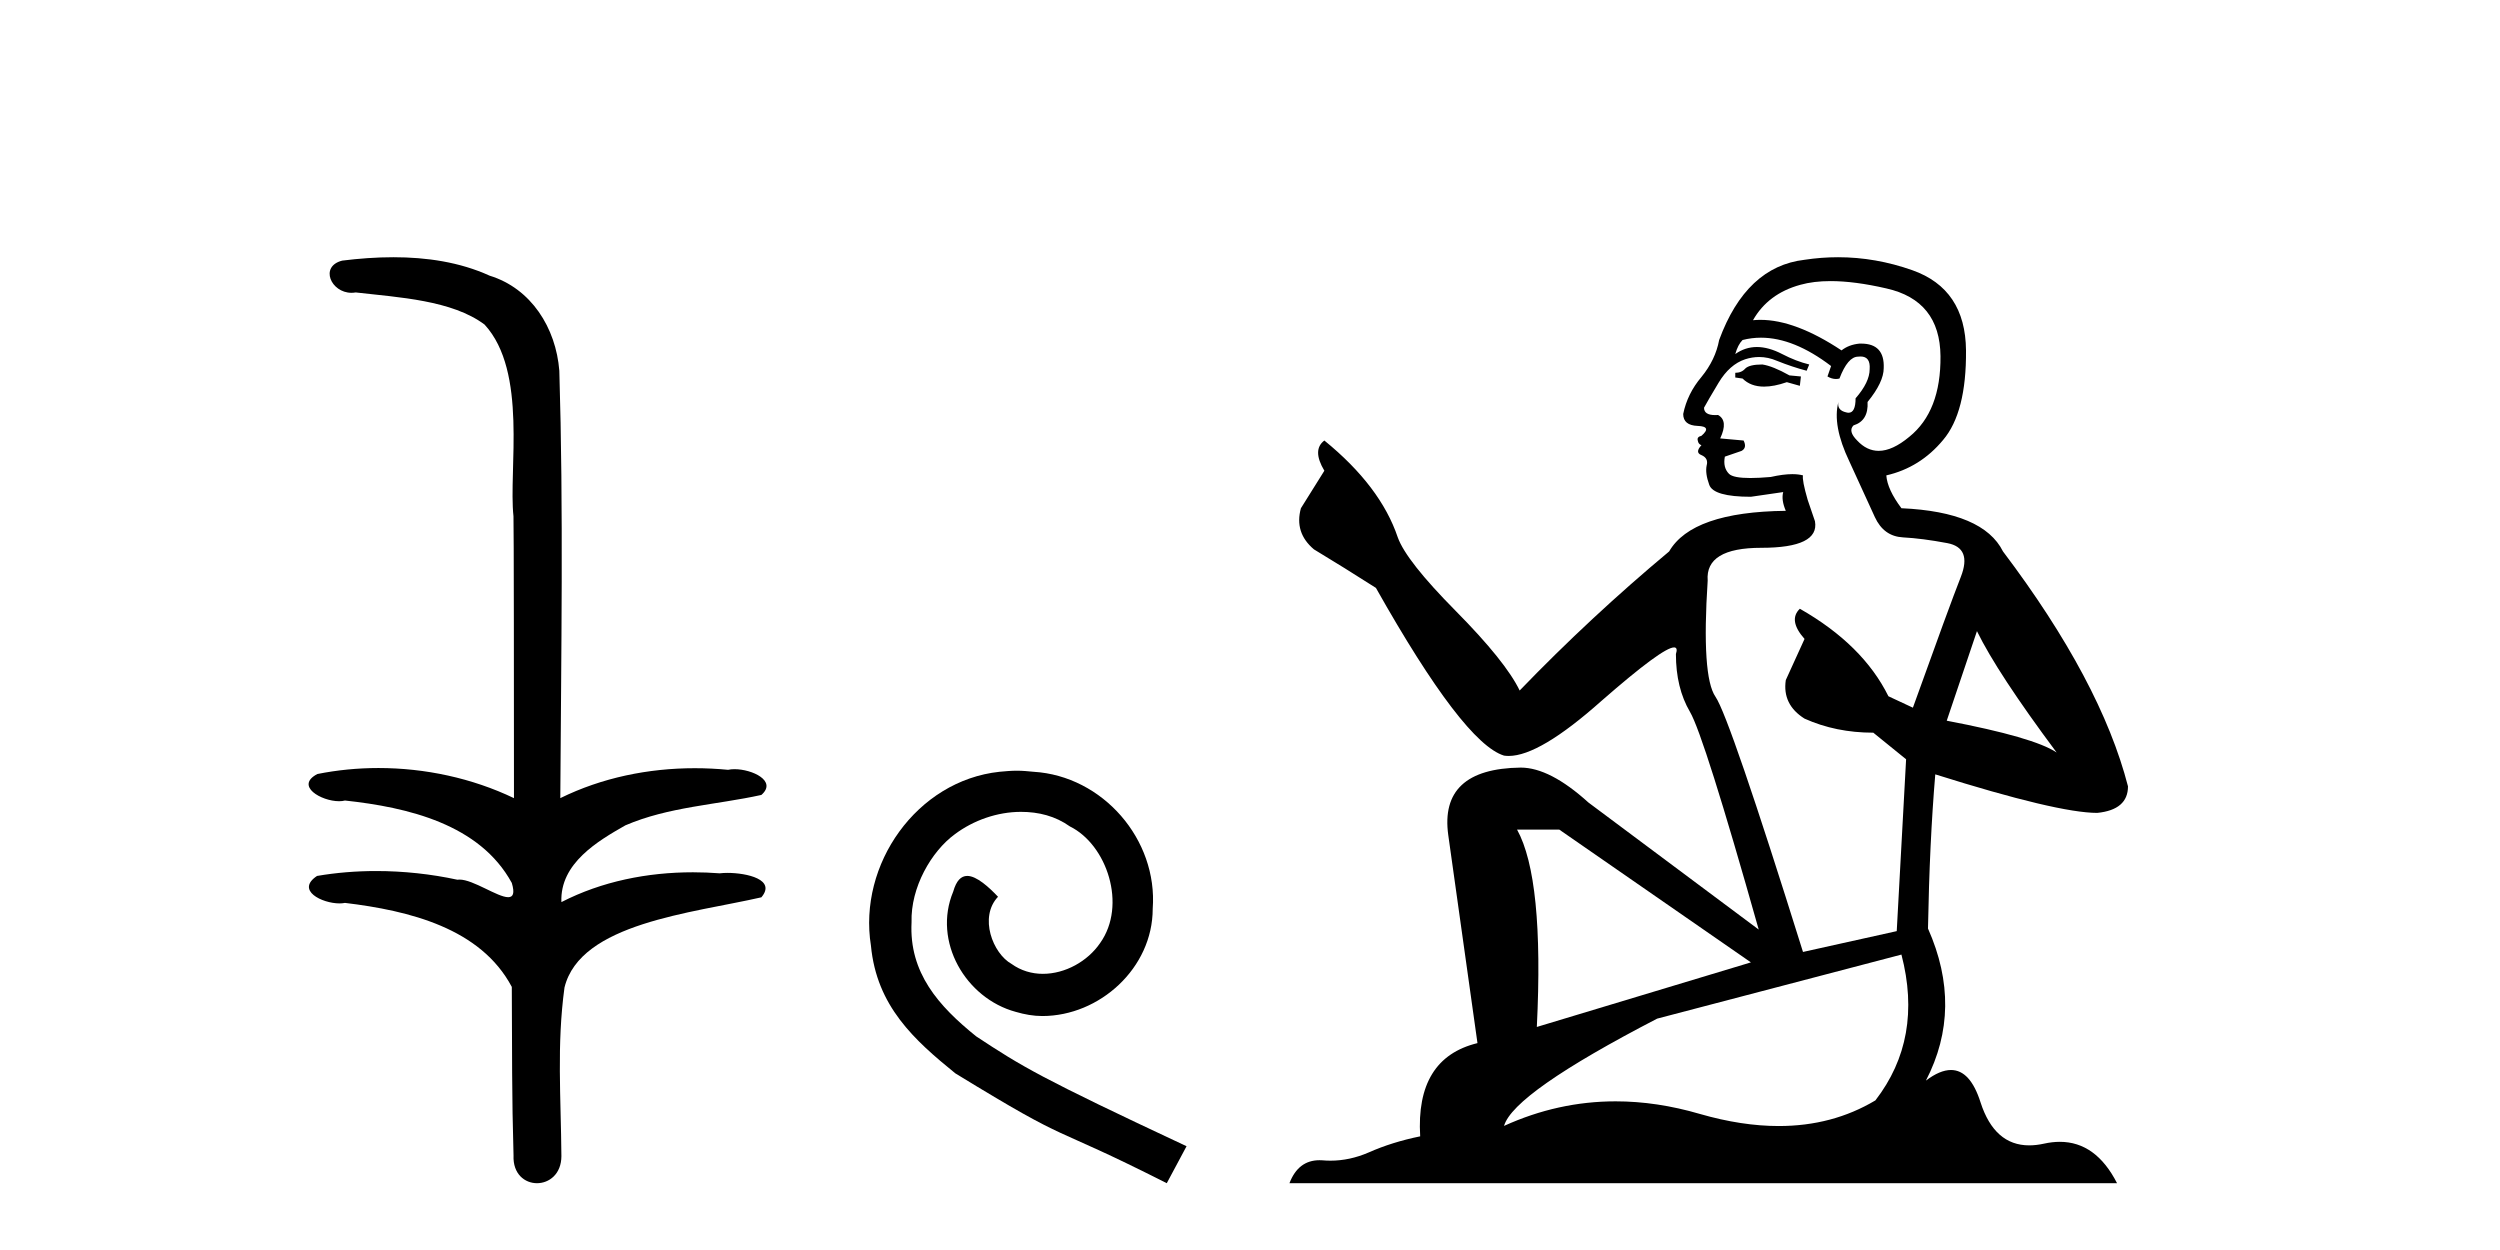
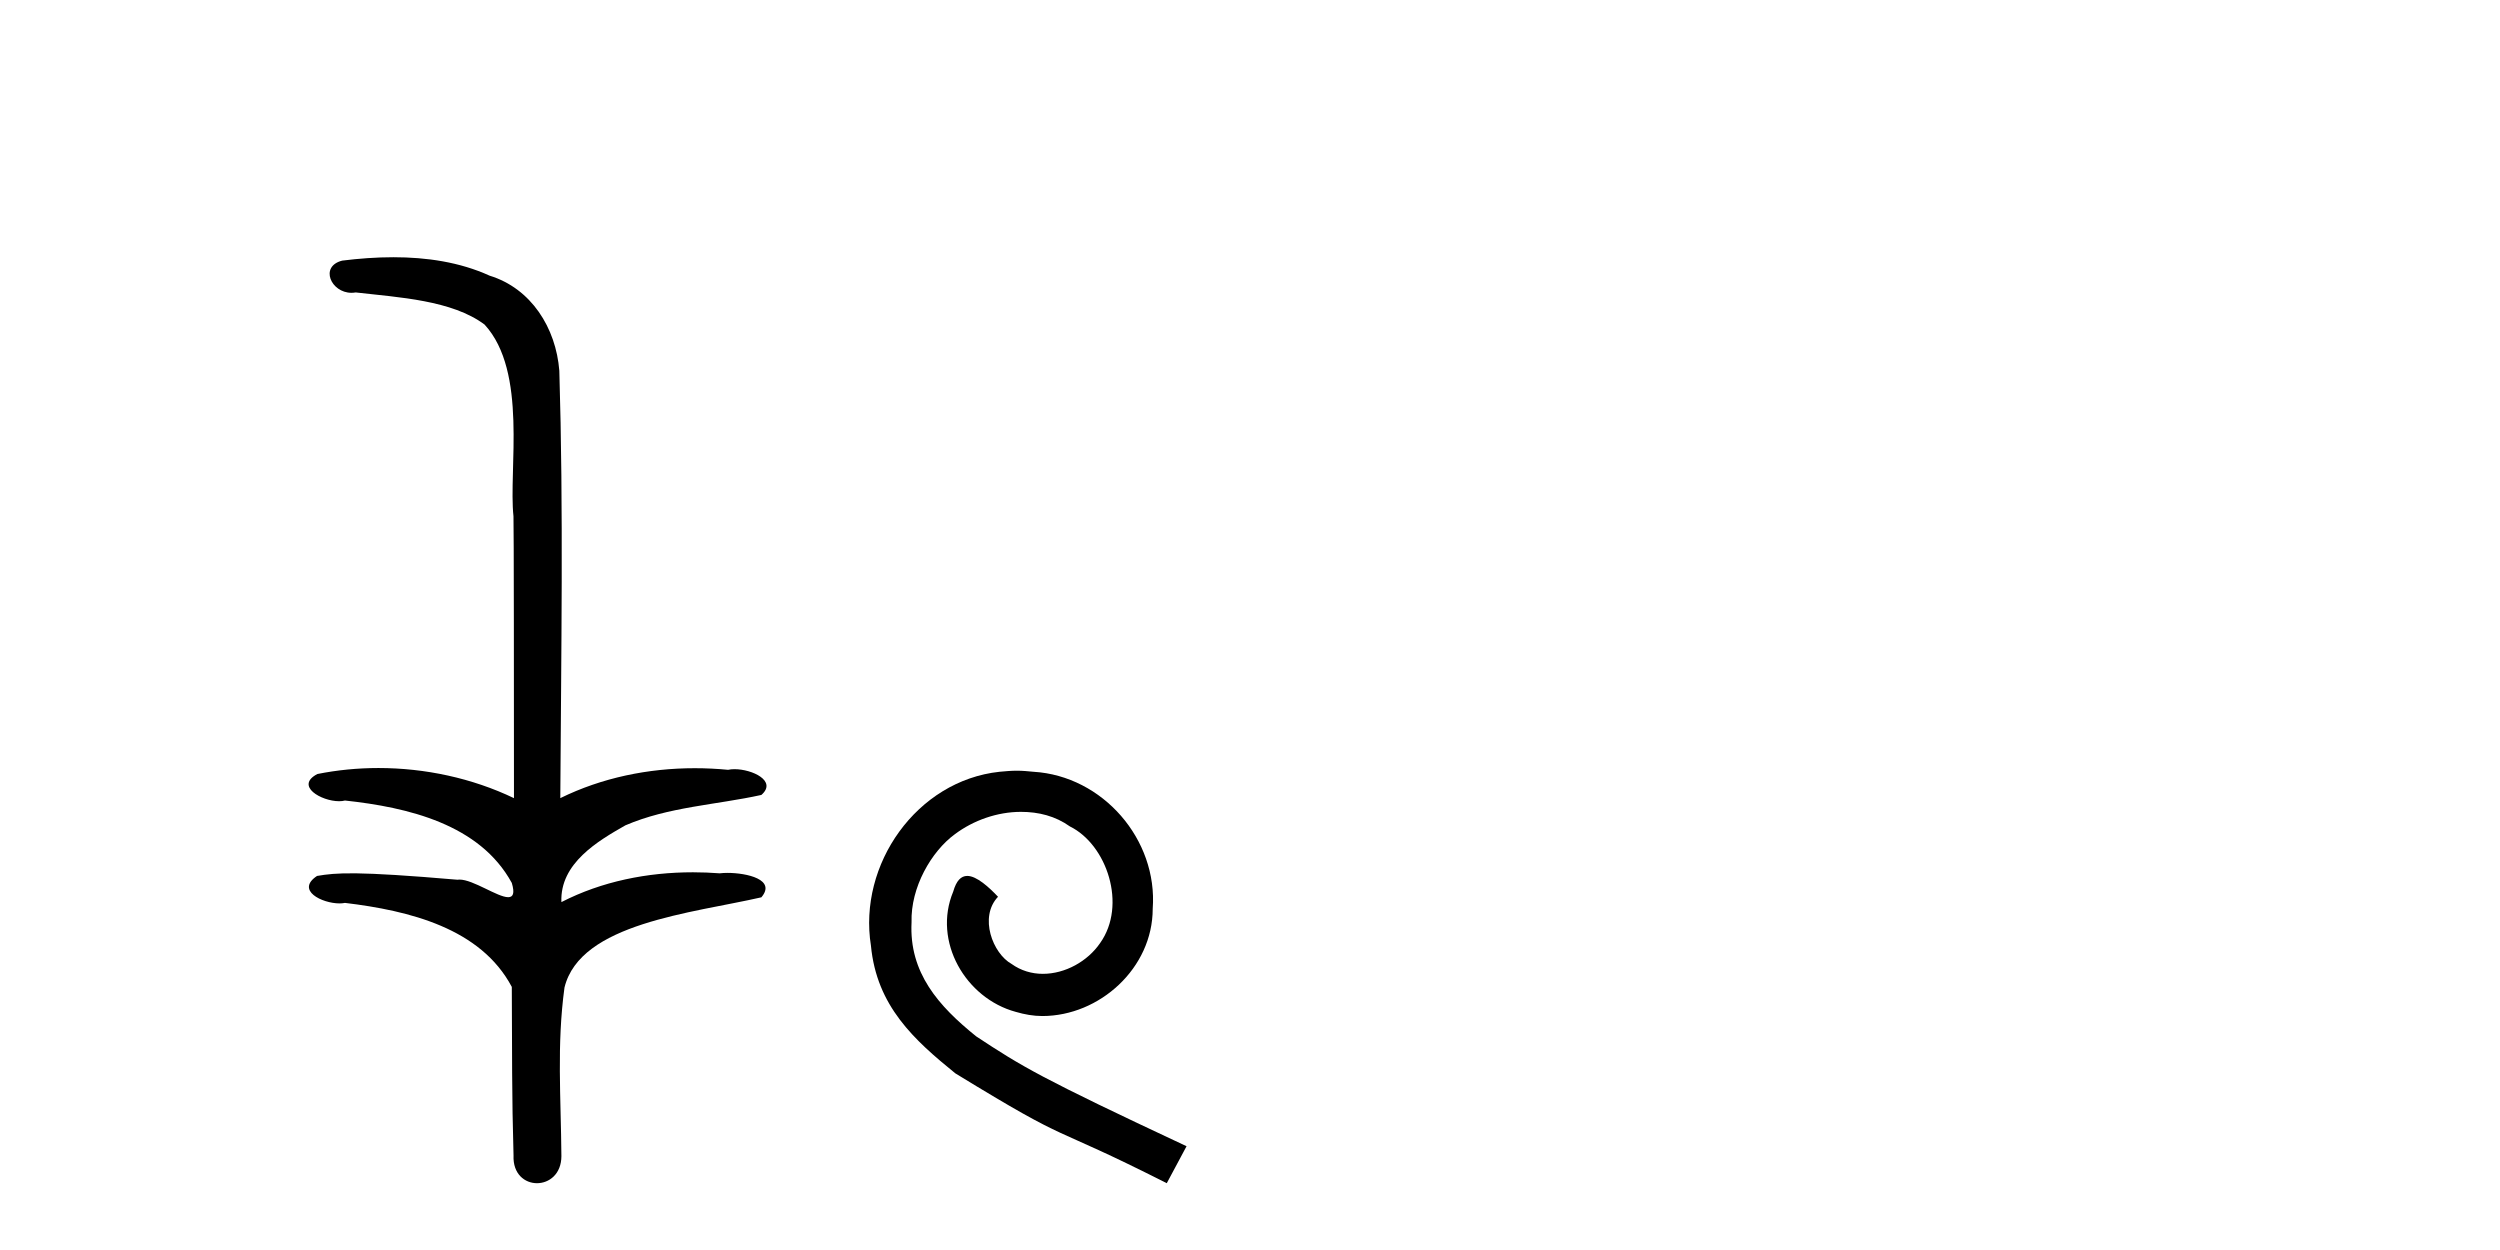
<svg xmlns="http://www.w3.org/2000/svg" width="82.0" height="41.0">
-   <path d="M 12.903 8.437 C 12.337 8.437 11.773 8.48 11.225 8.548 C 10.47 8.739 10.858 9.604 11.528 9.604 C 11.573 9.604 11.619 9.6 11.667 9.592 C 13.082 9.755 14.825 9.845 15.895 10.647 C 17.314 12.194 16.676 15.408 16.842 16.933 C 16.854 17.015 16.858 23.097 16.858 26.179 C 15.487 25.522 13.939 25.191 12.413 25.191 C 11.735 25.191 11.061 25.257 10.409 25.388 C 9.665 25.778 10.538 26.28 11.122 26.28 C 11.191 26.28 11.257 26.273 11.315 26.257 C 13.384 26.481 15.736 27.035 16.787 28.96 C 16.891 29.308 16.826 29.428 16.668 29.428 C 16.32 29.428 15.521 28.85 15.071 28.85 C 15.047 28.85 15.025 28.852 15.003 28.855 C 14.139 28.668 13.234 28.57 12.336 28.57 C 11.68 28.57 11.027 28.623 10.399 28.731 C 9.689 29.2 10.56 29.632 11.138 29.632 C 11.201 29.632 11.261 29.626 11.315 29.615 C 13.427 29.87 15.764 30.443 16.787 32.37 C 16.799 34.514 16.786 35.93 16.844 37.901 C 16.819 38.508 17.214 38.809 17.613 38.809 C 18.01 38.809 18.412 38.512 18.414 37.922 C 18.399 35.98 18.26 34.275 18.515 32.392 C 19.029 30.278 22.695 29.954 24.973 29.432 C 25.47 28.848 24.492 28.631 23.861 28.631 C 23.767 28.631 23.681 28.636 23.608 28.645 C 23.317 28.623 23.023 28.611 22.729 28.611 C 21.24 28.611 19.74 28.907 18.414 29.589 C 18.36 28.316 19.614 27.583 20.513 27.071 C 21.931 26.461 23.492 26.401 24.973 26.074 C 25.501 25.615 24.669 25.229 24.093 25.229 C 24.017 25.229 23.946 25.235 23.882 25.25 C 23.519 25.215 23.154 25.197 22.789 25.197 C 21.267 25.197 19.744 25.507 18.378 26.179 C 18.406 21.368 18.484 16.712 18.346 12.161 C 18.235 10.754 17.424 9.462 16.06 9.042 C 15.081 8.596 13.99 8.437 12.903 8.437 Z" style="fill:#000000;stroke:none" />
+   <path d="M 12.903 8.437 C 12.337 8.437 11.773 8.48 11.225 8.548 C 10.47 8.739 10.858 9.604 11.528 9.604 C 11.573 9.604 11.619 9.6 11.667 9.592 C 13.082 9.755 14.825 9.845 15.895 10.647 C 17.314 12.194 16.676 15.408 16.842 16.933 C 16.854 17.015 16.858 23.097 16.858 26.179 C 15.487 25.522 13.939 25.191 12.413 25.191 C 11.735 25.191 11.061 25.257 10.409 25.388 C 9.665 25.778 10.538 26.28 11.122 26.28 C 11.191 26.28 11.257 26.273 11.315 26.257 C 13.384 26.481 15.736 27.035 16.787 28.96 C 16.891 29.308 16.826 29.428 16.668 29.428 C 16.32 29.428 15.521 28.85 15.071 28.85 C 15.047 28.85 15.025 28.852 15.003 28.855 C 11.68 28.57 11.027 28.623 10.399 28.731 C 9.689 29.2 10.56 29.632 11.138 29.632 C 11.201 29.632 11.261 29.626 11.315 29.615 C 13.427 29.87 15.764 30.443 16.787 32.37 C 16.799 34.514 16.786 35.93 16.844 37.901 C 16.819 38.508 17.214 38.809 17.613 38.809 C 18.01 38.809 18.412 38.512 18.414 37.922 C 18.399 35.98 18.26 34.275 18.515 32.392 C 19.029 30.278 22.695 29.954 24.973 29.432 C 25.47 28.848 24.492 28.631 23.861 28.631 C 23.767 28.631 23.681 28.636 23.608 28.645 C 23.317 28.623 23.023 28.611 22.729 28.611 C 21.24 28.611 19.74 28.907 18.414 29.589 C 18.36 28.316 19.614 27.583 20.513 27.071 C 21.931 26.461 23.492 26.401 24.973 26.074 C 25.501 25.615 24.669 25.229 24.093 25.229 C 24.017 25.229 23.946 25.235 23.882 25.25 C 23.519 25.215 23.154 25.197 22.789 25.197 C 21.267 25.197 19.744 25.507 18.378 26.179 C 18.406 21.368 18.484 16.712 18.346 12.161 C 18.235 10.754 17.424 9.462 16.06 9.042 C 15.081 8.596 13.99 8.437 12.903 8.437 Z" style="fill:#000000;stroke:none" />
  <path d="M 33.35 25.279 C 33.162 25.279 32.974 25.297 32.786 25.314 C 30.07 25.604 28.14 28.354 28.567 31.019 C 28.755 33.001 29.985 34.111 31.334 35.205 C 35.349 37.665 34.221 36.759 38.27 38.809 L 38.919 37.596 C 34.102 35.341 33.521 34.983 32.018 33.992 C 30.788 33.001 29.814 31.908 29.899 30.251 C 29.865 29.106 30.549 27.927 31.317 27.364 C 31.932 26.902 32.718 26.629 33.487 26.629 C 34.068 26.629 34.614 26.766 35.093 27.107 C 36.306 27.705 36.972 29.687 36.083 30.934 C 35.673 31.532 34.939 31.942 34.204 31.942 C 33.846 31.942 33.487 31.839 33.179 31.617 C 32.564 31.276 32.103 30.08 32.735 29.414 C 32.445 29.106 32.035 28.73 31.727 28.73 C 31.522 28.73 31.369 28.884 31.266 29.243 C 30.583 30.883 31.676 32.745 33.316 33.189 C 33.606 33.274 33.897 33.326 34.187 33.326 C 36.066 33.326 37.809 31.754 37.809 29.807 C 37.98 27.534 36.169 25.45 33.897 25.314 C 33.726 25.297 33.538 25.279 33.35 25.279 Z" style="fill:#000000;stroke:none" />
-   <path d="M 57.805 11.955 Q 57.378 11.955 57.242 12.091 Q 57.122 12.228 56.917 12.228 L 56.917 12.382 L 57.156 12.416 Q 57.421 12.681 57.861 12.681 Q 58.187 12.681 58.608 12.535 L 59.035 12.655 L 59.07 12.348 L 58.694 12.313 Q 58.147 12.006 57.805 11.955 ZM 60.043 9.22 Q 60.831 9.22 61.871 9.46 Q 63.631 9.853 63.648 11.681 Q 63.665 13.492 62.623 14.329 Q 62.072 14.788 61.62 14.788 Q 61.231 14.788 60.915 14.449 Q 60.607 14.141 60.795 13.953 Q 61.29 13.8 61.256 13.185 Q 61.786 12.535 61.786 12.074 Q 61.819 11.27 61.047 11.27 Q 61.016 11.27 60.983 11.271 Q 60.641 11.305 60.402 11.493 Q 58.891 10.491 57.741 10.491 Q 57.618 10.491 57.498 10.503 L 57.498 10.503 Q 57.993 9.631 59.053 9.341 Q 59.485 9.22 60.043 9.22 ZM 64.844 20.701 Q 65.51 22.068 67.457 24.682 Q 66.723 24.186 63.853 23.639 L 64.844 20.701 ZM 57.76 11.076 Q 58.838 11.076 60.06 12.006 L 59.941 12.348 Q 60.084 12.431 60.219 12.431 Q 60.277 12.431 60.334 12.416 Q 60.607 11.698 60.949 11.698 Q 60.99 11.693 61.026 11.693 Q 61.355 11.693 61.325 12.108 Q 61.325 12.535 60.863 13.065 Q 60.863 13.538 60.633 13.538 Q 60.597 13.538 60.556 13.526 Q 60.248 13.458 60.3 13.185 L 60.3 13.185 Q 60.095 13.953 60.658 15.132 Q 61.205 16.328 61.495 16.96 Q 61.786 17.592 62.418 17.626 Q 63.05 17.66 63.87 17.814 Q 64.69 17.968 64.314 18.925 Q 63.938 19.881 62.743 23.212 L 61.94 22.837 Q 61.103 21.145 59.035 19.967 L 59.035 19.967 Q 58.643 20.342 59.189 20.957 L 58.574 22.307 Q 58.455 23.11 59.189 23.571 Q 60.214 24.032 61.444 24.032 L 62.52 24.904 L 62.213 30.541 L 59.138 31.224 Q 56.729 23.52 56.268 22.854 Q 55.807 22.187 56.012 19.044 Q 55.926 17.968 57.771 17.968 Q 59.685 17.968 59.531 17.097 L 59.292 16.396 Q 59.104 15.747 59.138 15.593 Q 58.988 15.552 58.788 15.552 Q 58.489 15.552 58.079 15.645 Q 57.692 15.679 57.411 15.679 Q 56.849 15.679 56.712 15.542 Q 56.507 15.337 56.575 14.978 L 57.122 14.79 Q 57.31 14.688 57.19 14.449 L 56.422 14.38 Q 56.695 13.8 56.353 13.612 Q 56.302 13.615 56.257 13.615 Q 55.892 13.615 55.892 13.373 Q 56.012 13.15 56.37 12.553 Q 56.729 11.955 57.242 11.784 Q 57.472 11.71 57.699 11.71 Q 57.994 11.71 58.284 11.835 Q 58.796 12.04 59.258 12.16 L 59.343 11.955 Q 58.916 11.852 58.455 11.613 Q 58.01 11.382 57.626 11.382 Q 57.242 11.382 56.917 11.613 Q 57.003 11.305 57.156 11.152 Q 57.452 11.076 57.76 11.076 ZM 51.143 27.21 L 57.43 31.566 L 50.408 33.684 Q 50.648 28.816 49.759 27.21 ZM 62.367 31.31 Q 63.084 34.06 61.513 36.093 Q 60.105 36.934 58.343 36.934 Q 57.133 36.934 55.755 36.537 Q 54.344 36.124 52.992 36.124 Q 51.104 36.124 49.332 36.93 Q 49.64 35.854 54.355 33.411 L 62.367 31.31 ZM 60.288 8.437 Q 59.741 8.437 59.189 8.521 Q 57.276 8.743 56.388 11.152 Q 56.268 11.801 55.807 12.365 Q 55.345 12.911 55.209 13.578 Q 55.209 13.953 55.687 13.97 Q 56.165 13.988 55.807 14.295 Q 55.653 14.329 55.687 14.449 Q 55.704 14.568 55.807 14.603 Q 55.585 14.842 55.807 14.927 Q 56.046 15.03 55.978 15.269 Q 55.926 15.525 56.063 15.901 Q 56.2 16.294 57.43 16.294 L 58.489 16.14 L 58.489 16.14 Q 58.42 16.396 58.574 16.755 Q 55.499 16.789 54.748 18.087 Q 52.168 20.24 49.845 22.649 Q 49.383 21.692 47.744 20.035 Q 46.121 18.395 45.847 17.626 Q 45.284 15.952 43.439 14.449 Q 43.029 14.756 43.439 15.44 L 42.67 16.67 Q 42.448 17.472 43.097 18.019 Q 44.088 18.617 45.13 19.283 Q 48 24.374 49.332 24.784 Q 49.406 24.795 49.486 24.795 Q 50.5 24.795 52.527 22.99 Q 54.535 21.235 54.909 21.235 Q 55.041 21.235 54.97 21.453 Q 54.97 22.563 55.431 23.349 Q 55.892 24.135 57.686 30.49 L 52.1 26.322 Q 50.836 25.177 49.879 25.177 Q 47.197 25.211 47.504 27.398 L 48.461 34.214 Q 46.428 34.709 46.582 37.272 Q 45.659 37.46 44.891 37.801 Q 44.27 38.07 43.637 38.07 Q 43.504 38.07 43.37 38.058 Q 43.324 38.055 43.28 38.055 Q 42.583 38.055 42.294 38.809 L 69.439 38.809 Q 68.746 37.452 67.562 37.452 Q 67.315 37.452 67.047 37.511 Q 66.789 37.568 66.559 37.568 Q 65.418 37.568 64.963 36.161 Q 64.626 35.096 63.992 35.096 Q 63.629 35.096 63.17 35.444 Q 64.4 33.069 63.238 30.456 Q 63.289 27.62 63.477 25.399 Q 67.492 26.663 68.79 26.663 Q 69.798 26.561 69.798 25.792 Q 68.91 22.341 65.698 18.087 Q 65.049 16.789 62.367 16.67 Q 61.905 16.055 61.871 15.593 Q 62.982 15.337 63.733 14.432 Q 64.502 13.526 64.485 11.493 Q 64.468 9.478 62.725 8.863 Q 61.519 8.437 60.288 8.437 Z" style="fill:#000000;stroke:none" />
</svg>